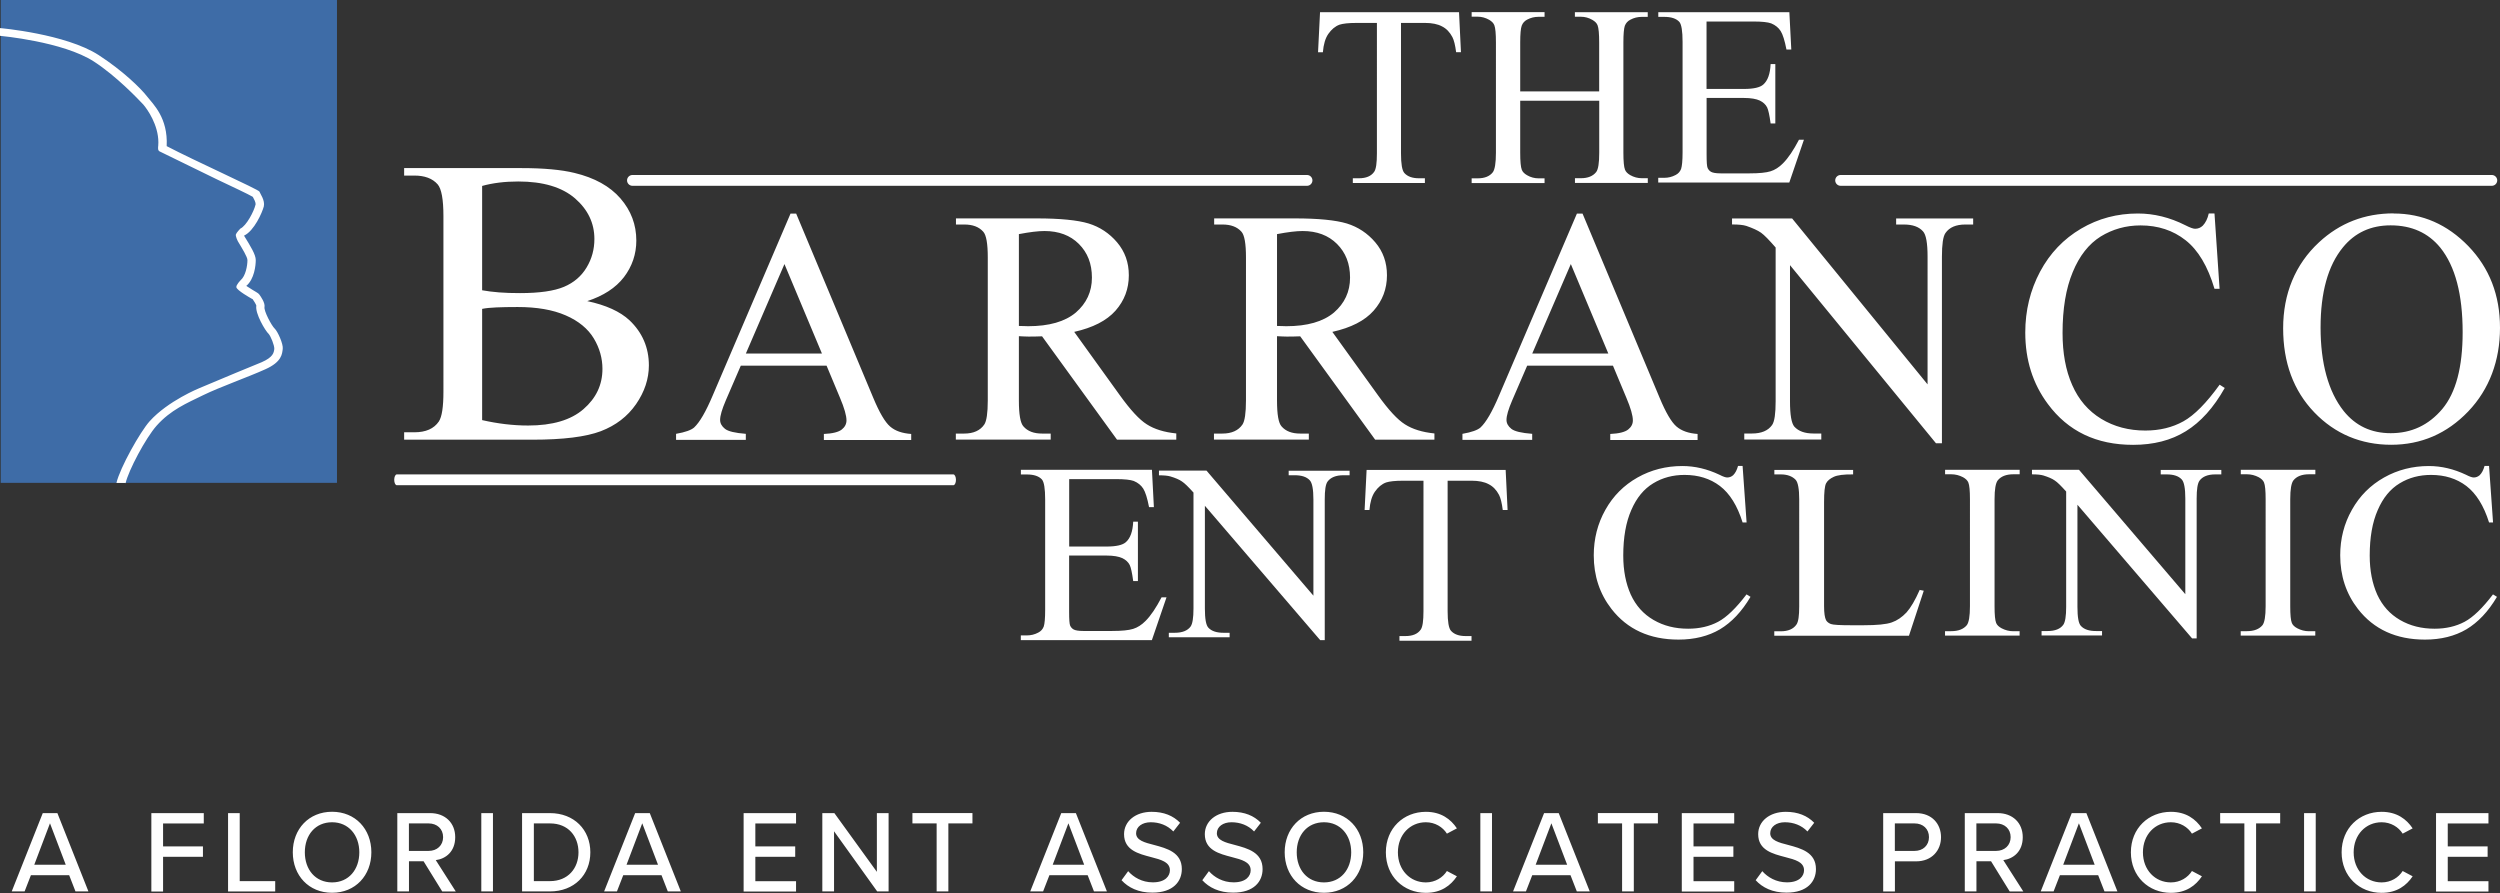
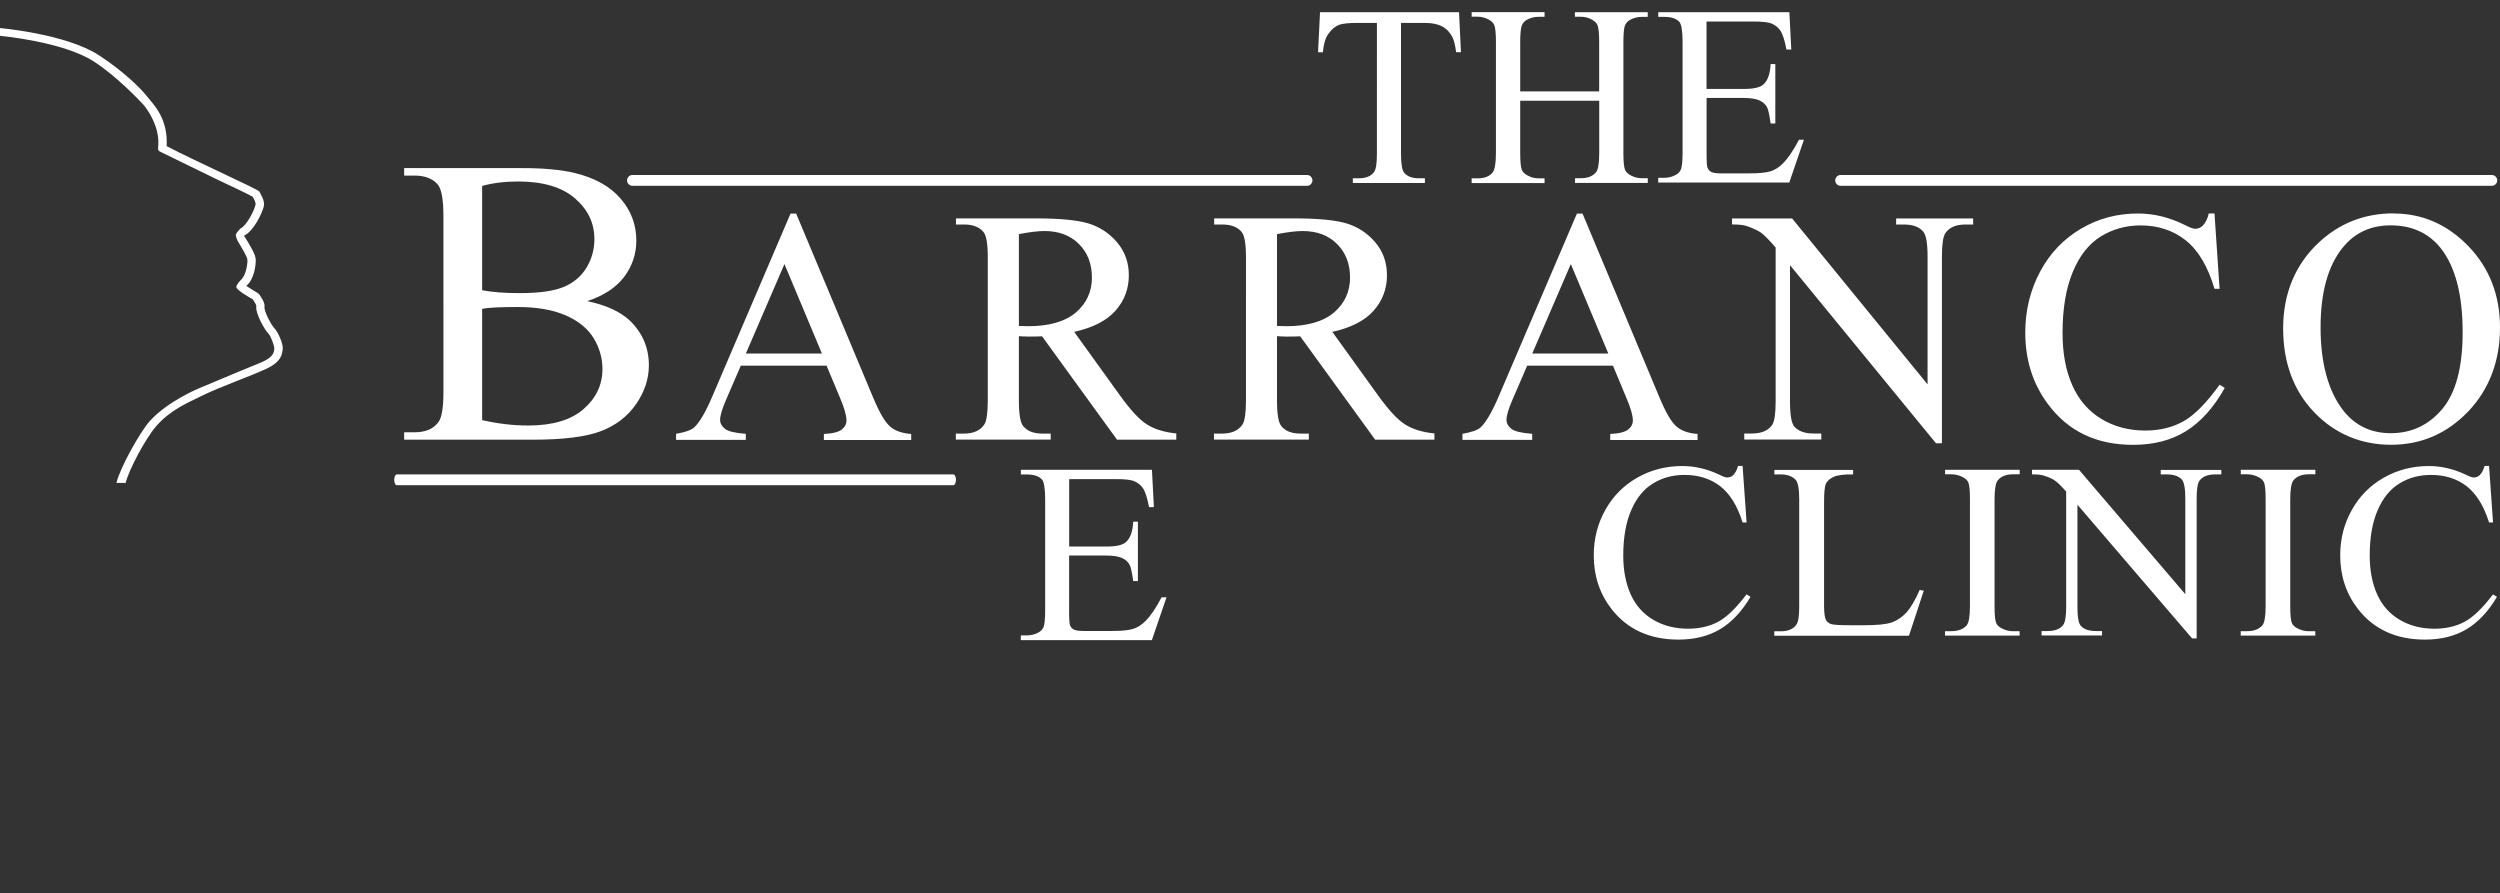
<svg xmlns="http://www.w3.org/2000/svg" data-name="Layer 1" viewBox="0 0 388.17 138.65">
  <rect x="0" y="0" width="388.17" height="138.65" fill="#333333" stroke="none" />
  <defs>
    <style>.cls-1,.cls-2{fill:#3e6ca7;stroke-width:0}.cls-2{fill:#fff}</style>
  </defs>
-   <path class="cls-1" d="M52.32 0H.11v74.97h52.21V0z" />
  <path class="cls-2" d="M19.5 75.02c.46-1.99 3.11-7 4.82-8.93 2.19-2.45 4.64-3.47 7.24-4.74 2.61-1.27 7.03-2.83 9.63-4.01 2.61-1.16 2.61-2.43 2.71-3.16.11-.75-.79-2.74-1.25-3.16-.46-.42-1.71-2.74-1.58-3.37.11-.63-.57-1.59-.79-1.9-.23-.32-.46-.32-2.04-1.36 1.25-1.05 1.47-3.16 1.47-4.01s-.79-2.11-1.82-3.79c1.58-.75 2.82-3.58 3.07-4.53.22-.95-.57-1.99-.68-2.31-.11-.32-10.2-4.85-14.4-7.06.22-4.42-2.1-6.5-3.05-7.72-1.01-1.3-3.76-3.98-7.5-6.41C10.2 5.24 0 4.36 0 4.36v1.2c.08.02 9.79.88 14.59 4 3.49 2.27 6.8 5.76 7.66 6.67.63.73 2.34 3.16 2.34 5.87 0 .17 0 .35-.02.52 0 0-.06.36 0 .63.06.23.3.3.3.3l8.81 4.3c2.34 1.11 4.9 2.31 5.55 2.7 0 .02.04.05.04.05.14.25.42.76.42 1.09 0 .04 0 .06-.02.1-.23 1-1.4 3.27-2.36 3.71 0 0-.58.6-.68.88-.1.29.29 1.06.29 1.06.69 1.16 1.5 2.45 1.5 2.95 0 .88-.29 2.45-1.04 3.1 0 0-.75.75-.68 1.11.08.49 2.25 1.7 2.25 1.7s.25.16.27.14c.52.75.58 1.01.58 1.01-.22 1.2 1.39 3.92 1.92 4.4.3.33.9 1.76.87 2.33-.08.59-.17 1.27-1.96 2.06l-3.96 1.63-5.7 2.39s-4.88 1.97-7.74 5.15c-1.46 1.63-4.59 7.19-5.15 9.57h1.39v.04h.04zm183.44-46.17H98.2c-.46 0-.84-.38-.84-.84s.38-.84.84-.84h104.74c.46 0 .84.38.84.84s-.38.84-.84.84zm-54.91 46.49H61.61c-.22 0-.4-.38-.4-.84s.18-.84.4-.84h86.42c.21 0 .4.38.4.84s-.18.84-.4.84zM386.9 28.85H285.79c-.46 0-.84-.38-.84-.84s.38-.84.84-.84H386.9c.46 0 .84.38.84.84s-.38.84-.84.84zM226.54 1.89l.3 6.22h-.75c-.14-1.09-.33-1.87-.58-2.35-.4-.76-.93-1.32-1.61-1.66-.67-.36-1.55-.54-2.64-.54h-3.73v20.26c0 1.63.17 2.64.52 3.04.49.55 1.25.82 2.27.82h.92v.73h-11.19v-.73h.94c1.12 0 1.91-.33 2.38-1.01.29-.42.42-1.36.42-2.85V3.56h-3.17c-1.23 0-2.11.1-2.63.27-.68.25-1.25.73-1.74 1.43-.48.69-.75 1.65-.85 2.85h-.75l.31-6.22h21.57zm9.49 12.3h12.27V6.6c0-1.34-.08-2.25-.25-2.68-.13-.33-.4-.6-.82-.84-.55-.32-1.15-.48-1.77-.48h-.93v-.71h11.31v.73h-.93c-.62 0-1.21.14-1.77.44-.41.21-.69.52-.86.95-.14.42-.22 1.28-.22 2.58v17.1c0 1.34.08 2.24.25 2.66.13.33.4.6.81.84.57.32 1.17.48 1.8.48h.93v.73h-11.31v-.73h.93c1.07 0 1.86-.32 2.36-.95.33-.42.48-1.43.48-3.01v-8.07h-12.27v8.07c0 1.34.08 2.24.25 2.66.13.33.4.6.82.84.55.32 1.15.48 1.77.48h.94v.73H228.5v-.73h.93c1.09 0 1.88-.32 2.36-.95.31-.42.48-1.43.48-3.01V6.59c0-1.34-.08-2.25-.25-2.68-.13-.33-.4-.6-.81-.84-.57-.32-1.17-.48-1.78-.48h-.93v-.71h11.32v.73h-.94c-.62 0-1.21.14-1.77.44-.4.21-.68.52-.84.95-.15.42-.23 1.28-.23 2.58v7.59h-.02v.02zm28.94-10.86v10.48h5.81c1.5 0 2.51-.23 3.01-.69.68-.6 1.06-1.65 1.13-3.17h.73v9.22h-.73c-.17-1.28-.36-2.12-.54-2.49-.23-.46-.62-.81-1.15-1.07-.54-.25-1.36-.4-2.45-.4h-5.8v8.74c0 1.17.04 1.89.16 2.14.12.25.29.46.55.6.25.14.76.23 1.48.23h4.48c1.5 0 2.57-.11 3.25-.32.68-.21 1.33-.62 1.94-1.24.81-.81 1.63-2.03 2.48-3.66h.77l-2.27 6.64h-20.35v-.73h.93c.62 0 1.21-.14 1.77-.44.41-.21.69-.52.85-.94.14-.42.23-1.27.23-2.57V6.5c0-1.68-.17-2.71-.5-3.1-.48-.52-1.25-.78-2.34-.78h-.93v-.73h20.35l.3 5.8h-.75c-.27-1.4-.57-2.35-.9-2.87s-.82-.92-1.47-1.19c-.52-.19-1.44-.29-2.75-.29h-7.3v-.02zM91.17 46.75c2.92.62 5.11 1.62 6.57 2.98 2 1.9 3.01 4.25 3.01 7 0 2.09-.67 4.11-1.99 6.02-1.33 1.92-3.15 3.31-5.47 4.2-2.32.88-5.86 1.32-10.61 1.32H62.75v-1.15h1.59c1.77 0 3.03-.55 3.8-1.68.48-.73.71-2.27.71-4.63V33.57c0-2.62-.3-4.26-.9-4.95-.81-.92-2.02-1.36-3.61-1.36h-1.59V26.1H81c3.41 0 6.14.25 8.2.75 3.11.75 5.49 2.06 7.14 3.96 1.64 1.9 2.46 4.07 2.46 6.54 0 2.11-.65 4.01-1.92 5.68-1.29 1.68-3.21 2.91-5.72 3.73zm-16.31-1.68c.77.14 1.64.25 2.63.33.98.08 2.07.11 3.25.11 3.03 0 5.3-.33 6.84-.98 1.53-.65 2.69-1.65 3.5-3 .81-1.34 1.21-2.82 1.21-4.42 0-2.47-1.01-4.57-3.01-6.31-2.02-1.74-4.96-2.62-8.81-2.62-2.08 0-3.95.23-5.61.69v16.2h-.02zm0 20.16c2.42.55 4.78.84 7.14.84 3.76 0 6.63-.84 8.59-2.54 1.96-1.7 2.95-3.77 2.95-6.26 0-1.63-.44-3.22-1.34-4.72s-2.36-2.71-4.36-3.58c-2.02-.88-4.5-1.3-7.47-1.3-1.3 0-2.38.02-3.3.06-.92.04-1.65.11-2.21.23v17.28zm53.47-8.45h-13.31l-2.34 5.42c-.57 1.34-.87 2.33-.87 3 0 .52.25.98.75 1.38.5.4 1.58.65 3.24.78v.94h-10.83v-.94c1.44-.25 2.36-.59 2.8-.98.87-.81 1.82-2.45 2.88-4.95l12.09-28.26h.88l11.96 28.58c.96 2.3 1.83 3.79 2.62 4.47.79.69 1.88 1.06 3.28 1.16v.94h-13.56v-.94c1.37-.06 2.29-.3 2.78-.69.48-.38.73-.86.73-1.41 0-.75-.33-1.92-1.01-3.52l-2.08-4.98zm-.71-1.89L121.8 41l-5.99 13.89h11.81zm55 13.38h-9.18L161.8 52.22c-.87.04-1.56.04-2.1.04-.22 0-.46 0-.71-.02-.25-.02-.52-.02-.79-.04v9.99c0 2.16.23 3.5.71 4.02.65.75 1.61 1.11 2.89 1.11h1.34v.94h-14.73v-.94h1.29c1.46 0 2.5-.48 3.13-1.41.35-.52.54-1.76.54-3.73V39.99c0-2.16-.23-3.5-.71-4.02-.67-.75-1.64-1.11-2.94-1.11h-1.29v-.95h12.52c3.65 0 6.35.27 8.08.79 1.74.54 3.21 1.51 4.42 2.93 1.21 1.43 1.82 3.12 1.82 5.11 0 2.11-.69 3.94-2.07 5.5-1.38 1.55-3.51 2.64-6.41 3.29l7.1 9.86c1.63 2.26 3.01 3.77 4.18 4.5 1.17.75 2.69 1.22 4.57 1.41v.95h-.03.03zM158.2 50.61c.31 0 .6 0 .84.02.23.02.42.02.58.02 3.28 0 5.74-.71 7.42-2.12 1.65-1.43 2.5-3.23 2.5-5.42s-.68-3.88-2.02-5.23c-1.34-1.34-3.13-2.01-5.34-2.01-.98 0-2.3.16-3.98.48v14.29zm64.5 17.66h-9.18l-11.64-16.05c-.87.04-1.56.04-2.1.04-.23 0-.46 0-.71-.02-.25-.02-.52-.02-.79-.04v9.99c0 2.16.23 3.5.71 4.02.65.75 1.61 1.11 2.89 1.11h1.34v.94h-14.73v-.94h1.3c1.46 0 2.5-.48 3.13-1.41.35-.52.54-1.76.54-3.73V39.99c0-2.16-.23-3.5-.71-4.02-.67-.75-1.65-1.11-2.94-1.11h-1.29v-.95h12.52c3.65 0 6.35.27 8.08.79 1.74.54 3.21 1.51 4.42 2.93 1.21 1.43 1.81 3.12 1.81 5.11 0 2.11-.69 3.94-2.07 5.5-1.37 1.55-3.5 2.64-6.41 3.29l7.1 9.86c1.63 2.26 3.01 3.77 4.18 4.5 1.17.75 2.69 1.22 4.57 1.41v.95h-.04.03zm-24.42-17.66c.31 0 .6 0 .84.02.23.02.42.02.58.02 3.28 0 5.74-.71 7.42-2.12 1.65-1.43 2.5-3.23 2.5-5.42s-.68-3.88-2.02-5.23c-1.34-1.34-3.13-2.01-5.34-2.01-.98 0-2.3.16-3.98.48v14.29zm52.15 6.17h-13.31l-2.34 5.42c-.57 1.34-.87 2.33-.87 3 0 .52.25.98.75 1.38.5.4 1.58.65 3.24.78v.94h-10.83v-.94c1.44-.25 2.36-.59 2.8-.98.87-.81 1.82-2.45 2.88-4.95l12.09-28.26h.88l11.96 28.58c.96 2.3 1.83 3.79 2.62 4.47.79.68 1.88 1.06 3.28 1.16v.94h-13.56v-.94c1.37-.06 2.29-.3 2.78-.69.49-.39.73-.86.73-1.41 0-.75-.33-1.92-1.01-3.52l-2.08-4.98zm-.71-1.89L243.9 41l-5.99 13.89h11.81zm19.21-20.97h9.33l21.03 25.76V39.86c0-2.11-.23-3.42-.71-3.94-.63-.71-1.61-1.06-2.97-1.06h-1.2v-.94h11.96v.94h-1.21c-1.46 0-2.48.44-3.09 1.32-.38.54-.55 1.78-.55 3.69v28.96h-.92l-22.67-27.66v21.14c0 2.11.23 3.42.68 3.94.65.71 1.63 1.06 2.97 1.06h1.21v.94h-11.96v-.94h1.19c1.47 0 2.51-.44 3.13-1.32.38-.54.55-1.78.55-3.69V38.43c-1-1.15-1.75-1.93-2.27-2.3-.52-.36-1.28-.71-2.27-1.05-.49-.16-1.23-.23-2.23-.23v-.95zm74.91-.77l.79 11.69h-.79c-1.04-3.5-2.54-6.01-4.49-7.54-1.94-1.53-4.28-2.3-6.99-2.3-2.29 0-4.34.59-6.19 1.72-1.85 1.16-3.3 3-4.34 5.53-1.06 2.54-1.58 5.69-1.58 9.45 0 3.1.48 5.8 1.5 8.09 1 2.28 2.5 4.02 4.5 5.24s4.3 1.82 6.85 1.82c2.23 0 4.2-.48 5.91-1.43s3.58-2.85 5.63-5.69l.79.51c-1.72 3.06-3.74 5.3-6.03 6.71-2.3 1.43-5.03 2.12-8.2 2.12-5.7 0-10.1-2.11-13.23-6.34-2.34-3.14-3.51-6.83-3.51-11.1 0-3.42.77-6.58 2.3-9.45 1.53-2.87 3.67-5.09 6.35-6.67 2.7-1.59 5.63-2.36 8.84-2.36 2.48 0 4.94.6 7.36 1.82.71.36 1.21.55 1.52.55.46 0 .85-.16 1.19-.48.44-.46.75-1.09.93-1.9h.87v.03zm27.82 0c4.47 0 8.33 1.7 11.6 5.07 3.27 3.39 4.91 7.61 4.91 12.68s-1.64 9.54-4.94 12.99c-3.3 3.44-7.3 5.17-11.96 5.17s-8.72-1.68-11.94-5.04c-3.22-3.36-4.83-7.71-4.83-13.05s1.86-9.91 5.57-13.35c3.24-3 7.09-4.49 11.59-4.49zm-.47 1.84c-3.08 0-5.55 1.14-7.41 3.42-2.32 2.83-3.47 6.99-3.47 12.46s1.19 9.93 3.59 12.95c1.85 2.3 4.28 3.44 7.31 3.44 3.22 0 5.89-1.25 8.01-3.77 2.1-2.52 3.15-6.48 3.15-11.9 0-5.88-1.15-10.25-3.47-13.14-1.88-2.3-4.45-3.46-7.72-3.46zM270.57 72.36l.62 8.76h-.62c-.82-2.62-2-4.5-3.52-5.66-1.53-1.16-3.36-1.72-5.49-1.72-1.8 0-3.41.42-4.86 1.3-1.46.88-2.59 2.25-3.41 4.15-.84 1.9-1.25 4.26-1.25 7.08 0 2.33.4 4.34 1.17 6.06.79 1.71 1.96 3.02 3.53 3.93 1.58.92 3.36 1.36 5.38 1.36 1.75 0 3.3-.36 4.64-1.07 1.34-.71 2.81-2.14 4.42-4.26l.62.38c-1.36 2.3-2.94 3.96-4.74 5.04-1.8 1.06-3.95 1.6-6.44 1.6-4.47 0-7.95-1.59-10.41-4.76-1.83-2.36-2.75-5.13-2.75-8.32 0-2.57.6-4.93 1.81-7.08 1.21-2.16 2.88-3.82 4.99-5.01 2.11-1.19 4.44-1.78 6.95-1.78 1.96 0 3.88.46 5.78 1.36.55.29.96.42 1.19.42.36 0 .67-.13.93-.36.35-.35.58-.82.75-1.43h.69v.02-.02zm27.47 19.23l.66.13-2.3 6.99h-20.91v-.69h1.01c1.13 0 1.96-.35 2.44-1.06.29-.42.42-1.34.42-2.81V77.52c0-1.6-.19-2.62-.55-3.02-.52-.55-1.3-.84-2.3-.84h-1.01v-.69h12.23v.69c-1.44-.02-2.44.11-3.01.38-.58.27-.98.6-1.19 1.01-.21.41-.31 1.38-.31 2.9v16.18c0 1.05.11 1.78.31 2.17.16.27.41.46.75.59.33.13 1.38.19 3.11.19h1.98c2.07 0 3.52-.14 4.36-.44.84-.29 1.59-.81 2.29-1.55.65-.73 1.34-1.89 2.04-3.48h-.03zM313.58 98v.69H302V98h.96c1.12 0 1.92-.32 2.43-.94.31-.42.48-1.38.48-2.93V77.5c0-1.3-.08-2.17-.25-2.58-.13-.32-.41-.59-.82-.82-.58-.3-1.19-.46-1.83-.46h-.96v-.69h11.58v.69h-.98c-1.11 0-1.92.32-2.42.94-.33.42-.5 1.38-.5 2.93v16.64c0 1.3.08 2.17.25 2.58.13.32.41.59.84.82.57.3 1.17.46 1.82.46h1v-.02zm1.89-25.06h7.33l16.51 19.32V77.41c0-1.59-.19-2.57-.55-2.96-.49-.54-1.27-.79-2.34-.79h-.93v-.69h9.41v.69h-.96c-1.13 0-1.96.33-2.43.98-.3.42-.44 1.34-.44 2.77v21.71h-.71l-17.8-20.75v15.86c0 1.59.17 2.57.54 2.96.5.54 1.28.79 2.34.79h.94v.69h-9.39v-.69h.94c1.15 0 1.98-.33 2.44-.98.29-.42.44-1.34.44-2.77V76.32c-.79-.88-1.37-1.46-1.78-1.72-.41-.29-1-.54-1.78-.78-.38-.11-.96-.17-1.75-.17v-.71h-.02zM359.49 98v.69h-11.58V98h.96c1.12 0 1.92-.32 2.43-.94.31-.42.48-1.38.48-2.93V77.5c0-1.3-.08-2.17-.25-2.58-.13-.32-.41-.59-.82-.82-.58-.3-1.19-.46-1.83-.46h-.96v-.69h11.58v.69h-.98c-1.11 0-1.92.32-2.42.94-.33.42-.5 1.38-.5 2.93v16.64c0 1.3.08 2.17.25 2.58.13.32.41.59.84.82.57.3 1.17.46 1.81.46h1v-.02zm26.98-25.64l.62 8.76h-.62c-.82-2.62-2.01-4.5-3.52-5.66-1.53-1.16-3.36-1.72-5.49-1.72-1.8 0-3.41.42-4.86 1.3-1.46.88-2.59 2.25-3.41 4.15-.84 1.9-1.25 4.26-1.25 7.08 0 2.33.4 4.34 1.17 6.06.79 1.71 1.96 3.02 3.53 3.93 1.58.92 3.36 1.36 5.38 1.36 1.75 0 3.3-.36 4.64-1.07 1.34-.71 2.81-2.14 4.42-4.26l.62.38c-1.36 2.3-2.94 3.96-4.74 5.04-1.8 1.06-3.95 1.6-6.44 1.6-4.47 0-7.95-1.59-10.41-4.76-1.83-2.36-2.75-5.13-2.75-8.32 0-2.57.6-4.93 1.82-7.08 1.21-2.16 2.88-3.82 4.99-5.01 2.11-1.19 4.44-1.78 6.95-1.78 1.96 0 3.88.46 5.78 1.36.55.29.96.42 1.19.42.36 0 .66-.13.93-.36.35-.35.58-.82.75-1.43h.69v.02-.02zm-220.46 2.02v10.48h5.8c1.5 0 2.51-.23 3.01-.69.68-.6 1.06-1.65 1.13-3.17h.73v9.22h-.73c-.17-1.28-.36-2.12-.54-2.49-.23-.46-.62-.81-1.15-1.07-.54-.25-1.36-.4-2.45-.4H166V95c0 1.17.05 1.89.16 2.14.12.25.29.46.55.6.25.14.75.23 1.48.23h4.49c1.5 0 2.57-.11 3.25-.32.68-.21 1.33-.62 1.94-1.24.81-.81 1.63-2.03 2.48-3.66h.77l-2.27 6.64H158.5v-.73h.94c.62 0 1.21-.14 1.77-.44.41-.21.69-.52.85-.94.14-.42.22-1.27.22-2.57V77.55c0-1.68-.17-2.71-.5-3.1-.48-.52-1.25-.78-2.34-.78h-.93v-.73h20.35l.3 5.8h-.75c-.27-1.4-.57-2.35-.9-2.87-.33-.52-.82-.92-1.47-1.19-.52-.19-1.44-.29-2.75-.29h-7.3v-.02z" />
-   <path class="cls-2" d="M179.97 73.07h7.36l16.6 19.42V77.56c0-1.6-.19-2.58-.56-2.98-.49-.54-1.27-.79-2.35-.79h-.93v-.7h9.46v.7h-.97c-1.14 0-1.97.33-2.45.98-.31.42-.44 1.34-.44 2.79v21.83h-.71l-17.9-20.86v15.95c0 1.6.17 2.58.54 2.98.5.54 1.29.79 2.35.79h.95v.7h-9.44v-.7h.93c1.16 0 1.99-.33 2.46-.98.29-.42.44-1.34.44-2.79v-18c-.79-.88-1.38-1.46-1.8-1.73-.41-.29-1-.54-1.8-.78-.38-.11-.97-.17-1.76-.17v-.71zm53.81-.1l.3 6.22h-.75c-.14-1.09-.33-1.87-.58-2.35-.4-.76-.93-1.32-1.61-1.66-.67-.36-1.55-.54-2.64-.54h-3.73V94.9c0 1.63.17 2.64.52 3.04.49.55 1.25.82 2.27.82h.92v.73h-11.19v-.73h.93c1.12 0 1.91-.33 2.38-1.01.29-.42.42-1.36.42-2.85V74.64h-3.17c-1.23 0-2.11.1-2.63.27-.68.25-1.25.73-1.74 1.43-.48.69-.75 1.65-.85 2.85h-.75l.31-6.22h21.57zM11.72 138.41l-.98-2.52H4.8l-.98 2.52h-2l4.82-12.16h2.27l4.82 12.16h-2.01zm-3.96-10.58l-2.44 6.44h4.89l-2.45-6.44zm15.74 10.58v-12.16h8.14v1.61h-6.32v3.56h6.19v1.61h-6.19v5.4H23.5zm11.91 0v-12.16h1.81v10.56h5.51v1.61h-7.32zm16.15-12.37c3.61 0 6.1 2.68 6.1 6.29s-2.49 6.29-6.1 6.29-6.1-2.68-6.1-6.29 2.49-6.29 6.1-6.29zm0 1.63c-2.6 0-4.23 1.99-4.23 4.67s1.64 4.67 4.23 4.67 4.23-2 4.23-4.67-1.67-4.67-4.23-4.67zm17.1 10.74l-2.89-4.68H63.5v4.68h-1.81v-12.16h5.1c2.31 0 3.89 1.5 3.89 3.74s-1.47 3.36-3.02 3.56l3.11 4.87h-2.11zm-2.11-10.56h-3.06v4.27h3.06c1.31 0 2.25-.86 2.25-2.14s-.94-2.13-2.25-2.13zm8.18 10.56v-12.16h1.81v12.16h-1.81zm6.33 0v-12.16h4.32c3.77 0 6.28 2.59 6.28 6.09s-2.51 6.07-6.28 6.07h-4.32zm1.83-1.6h2.51c2.8 0 4.42-2 4.42-4.47s-1.57-4.49-4.42-4.49h-2.51v8.96zm20.8 1.6l-.98-2.52h-5.94l-.98 2.52H93.8l4.82-12.16h2.27l4.82 12.16h-2.01zm-3.97-10.58l-2.44 6.44h4.89l-2.45-6.44zm15.74 10.58v-12.16h8.14v1.61h-6.32v3.56h6.19v1.61h-6.19v3.79h6.32v1.61h-8.14zm20.74 0l-6.7-9.34v9.34h-1.82v-12.16h1.87l6.6 9.12v-9.12h1.82v12.16h-1.76zm9.23 0v-10.56h-3.76v-1.61h9.32v1.61h-3.74v10.56h-1.83zm24.43 0l-.98-2.52h-5.94l-.98 2.52h-2l4.82-12.16h2.27l4.82 12.16h-2.01zm-3.97-10.58l-2.44 6.44h4.89l-2.45-6.44zm9.3 7.46c.82.91 2.12 1.71 3.81 1.71 1.96 0 2.65-1 2.65-1.88 0-1.28-1.38-1.64-2.92-2.04-1.94-.51-4.2-1.07-4.2-3.56 0-2 1.76-3.47 4.29-3.47 1.87 0 3.34.6 4.41 1.7l-1.05 1.35c-.93-.98-2.2-1.43-3.51-1.43s-2.27.69-2.27 1.71c0 1.09 1.31 1.44 2.81 1.82 1.98.53 4.29 1.15 4.29 3.74 0 1.9-1.31 3.66-4.58 3.66-2.17 0-3.74-.79-4.78-1.93l1.03-1.41h.02zm12.54 0c.82.91 2.12 1.71 3.81 1.71 1.96 0 2.65-1 2.65-1.88 0-1.28-1.38-1.64-2.92-2.04-1.94-.51-4.2-1.07-4.2-3.56 0-2 1.76-3.47 4.29-3.47 1.87 0 3.34.6 4.41 1.7l-1.05 1.35c-.92-.98-2.2-1.43-3.51-1.43s-2.27.69-2.27 1.71c0 1.09 1.31 1.44 2.81 1.82 1.98.53 4.29 1.15 4.29 3.74 0 1.9-1.31 3.66-4.58 3.66-2.17 0-3.74-.79-4.78-1.93l1.03-1.41h.02zm17.84-9.25c3.61 0 6.1 2.68 6.1 6.29s-2.49 6.29-6.1 6.29-6.1-2.68-6.1-6.29 2.49-6.29 6.1-6.29zm0 1.63c-2.6 0-4.23 1.99-4.23 4.67s1.64 4.67 4.23 4.67 4.23-2 4.23-4.67-1.67-4.67-4.23-4.67zm9.61 4.67c0-3.75 2.76-6.29 6.21-6.29 2.38 0 3.87 1.15 4.82 2.57l-1.55.82c-.64-1.02-1.83-1.77-3.27-1.77-2.45 0-4.34 1.93-4.34 4.67s1.89 4.67 4.34 4.67c1.44 0 2.63-.75 3.27-1.77l1.55.82c-.96 1.43-2.44 2.57-4.82 2.57-3.45 0-6.21-2.55-6.21-6.29v-.02zm14.67 6.07v-12.16h1.81v12.16h-1.81zm14.98 0l-.98-2.52h-5.94l-.98 2.52h-2l4.82-12.16h2.27l4.82 12.16h-2.01zm-3.95-10.58l-2.44 6.44h4.89l-2.45-6.44zm10.98 10.58v-10.56h-3.76v-1.61h9.32v1.61h-3.74v10.56h-1.82zm9.27 0v-12.16h8.14v1.61h-6.32v3.56h6.19v1.61h-6.19v3.79h6.32v1.61h-8.14zm12.52-3.12c.82.91 2.12 1.71 3.81 1.71 1.96 0 2.65-1 2.65-1.88 0-1.28-1.38-1.64-2.92-2.04-1.94-.51-4.2-1.07-4.2-3.56 0-2 1.76-3.47 4.29-3.47 1.87 0 3.34.6 4.41 1.7l-1.05 1.35c-.93-.98-2.2-1.43-3.51-1.43s-2.27.69-2.27 1.71c0 1.09 1.31 1.44 2.81 1.82 1.98.53 4.29 1.15 4.29 3.74 0 1.9-1.31 3.66-4.58 3.66-2.17 0-3.74-.79-4.78-1.93l1.03-1.41h.02zm18.75 3.12v-12.16h5.11c2.49 0 3.87 1.71 3.87 3.74s-1.4 3.75-3.87 3.75h-3.29v4.68h-1.82zm4.87-10.56h-3.06v4.27h3.06c1.31 0 2.24-.86 2.24-2.14s-.92-2.13-2.24-2.13zm14.77 10.56l-2.89-4.68h-2.27v4.68h-1.81v-12.16h5.11c2.31 0 3.89 1.5 3.89 3.74s-1.47 3.36-3.02 3.56l3.11 4.87h-2.11zm-2.11-10.56h-3.06v4.27h3.06c1.31 0 2.26-.86 2.26-2.14s-.94-2.13-2.26-2.13zm16.83 10.56l-.98-2.52h-5.94l-.98 2.52h-2l4.82-12.16h2.27l4.82 12.16h-2.01zm-3.97-10.58l-2.44 6.44h4.89l-2.45-6.44zm8.07 4.51c0-3.75 2.76-6.29 6.21-6.29 2.38 0 3.87 1.15 4.82 2.57l-1.55.82c-.64-1.02-1.83-1.77-3.27-1.77-2.46 0-4.34 1.93-4.34 4.67s1.89 4.67 4.34 4.67c1.44 0 2.63-.75 3.27-1.77l1.55.82c-.96 1.43-2.44 2.57-4.82 2.57-3.45 0-6.21-2.55-6.21-6.29v-.02zm17.62 6.07v-10.56h-3.76v-1.61h9.32v1.61h-3.74v10.56h-1.82zm9.27 0v-12.16h1.81v12.16h-1.81zm5.83-6.07c0-3.75 2.76-6.29 6.21-6.29 2.38 0 3.87 1.15 4.82 2.57l-1.55.82c-.64-1.02-1.83-1.77-3.27-1.77-2.45 0-4.34 1.93-4.34 4.67s1.89 4.67 4.34 4.67c1.44 0 2.63-.75 3.27-1.77l1.55.82c-.96 1.43-2.44 2.57-4.82 2.57-3.45 0-6.21-2.55-6.21-6.29v-.02zm14.66 6.07v-12.16h8.14v1.61h-6.32v3.56h6.19v1.61h-6.19v3.79h6.32v1.61h-8.14z" />
</svg>